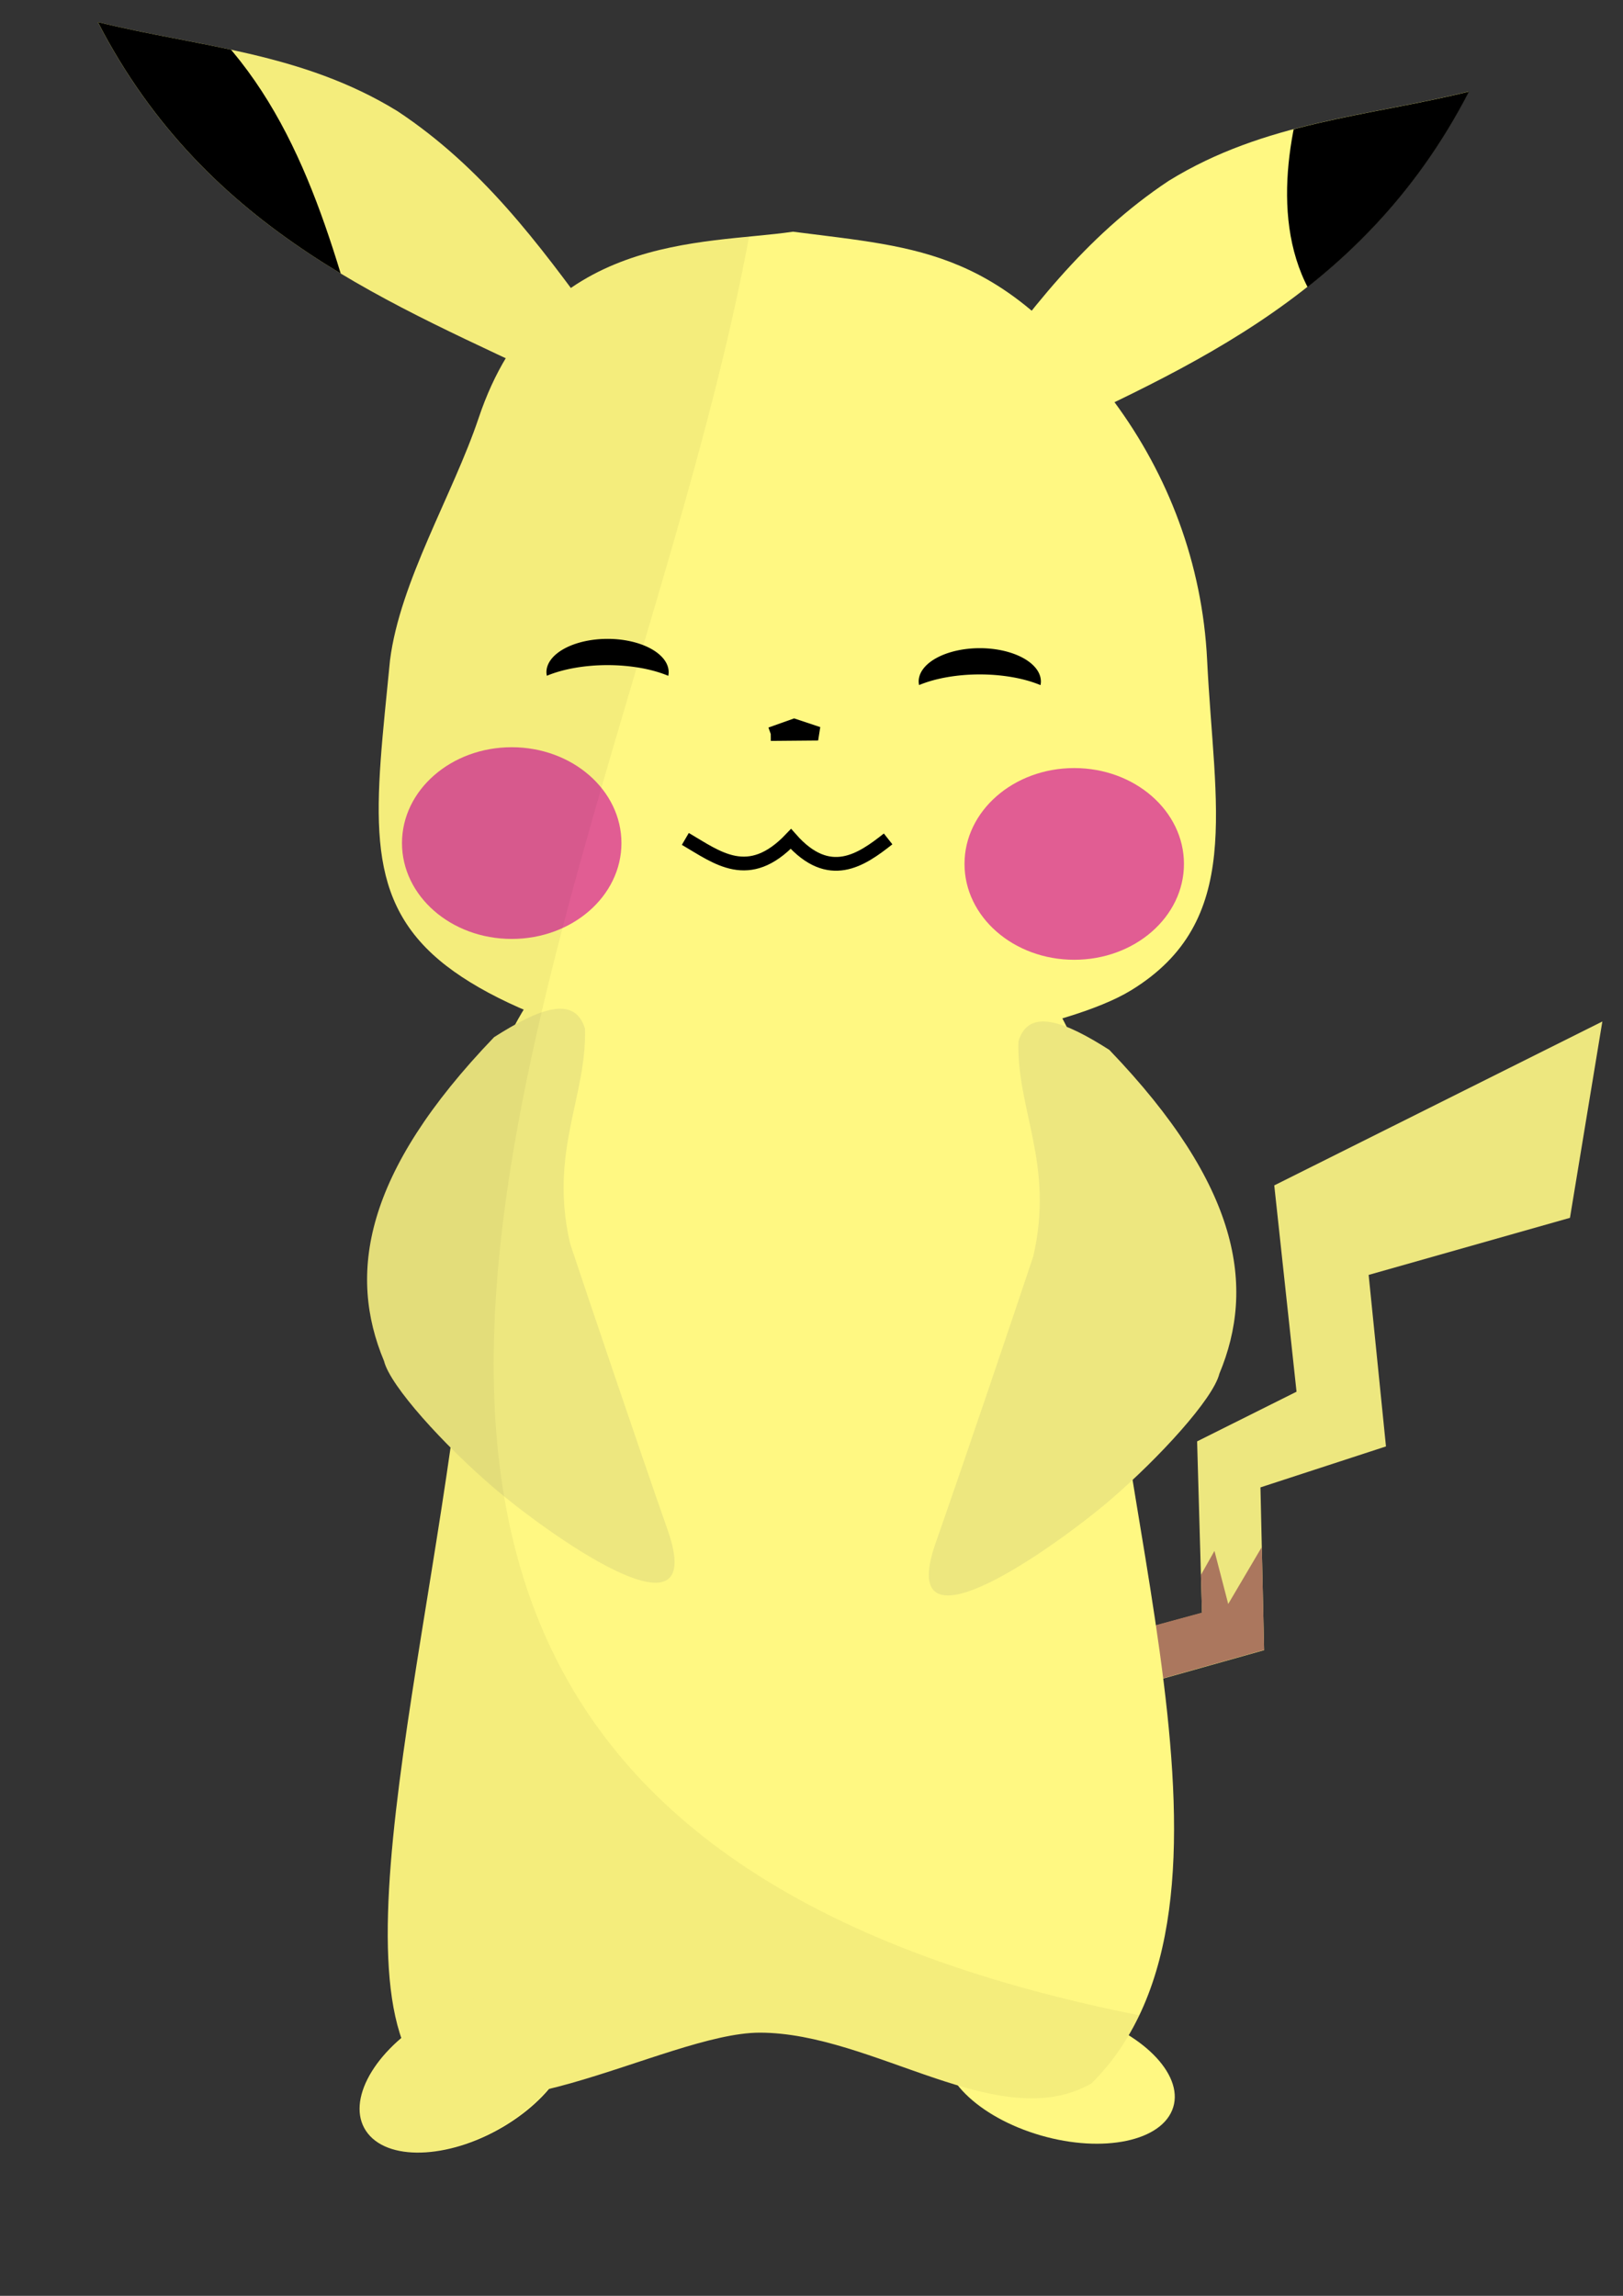
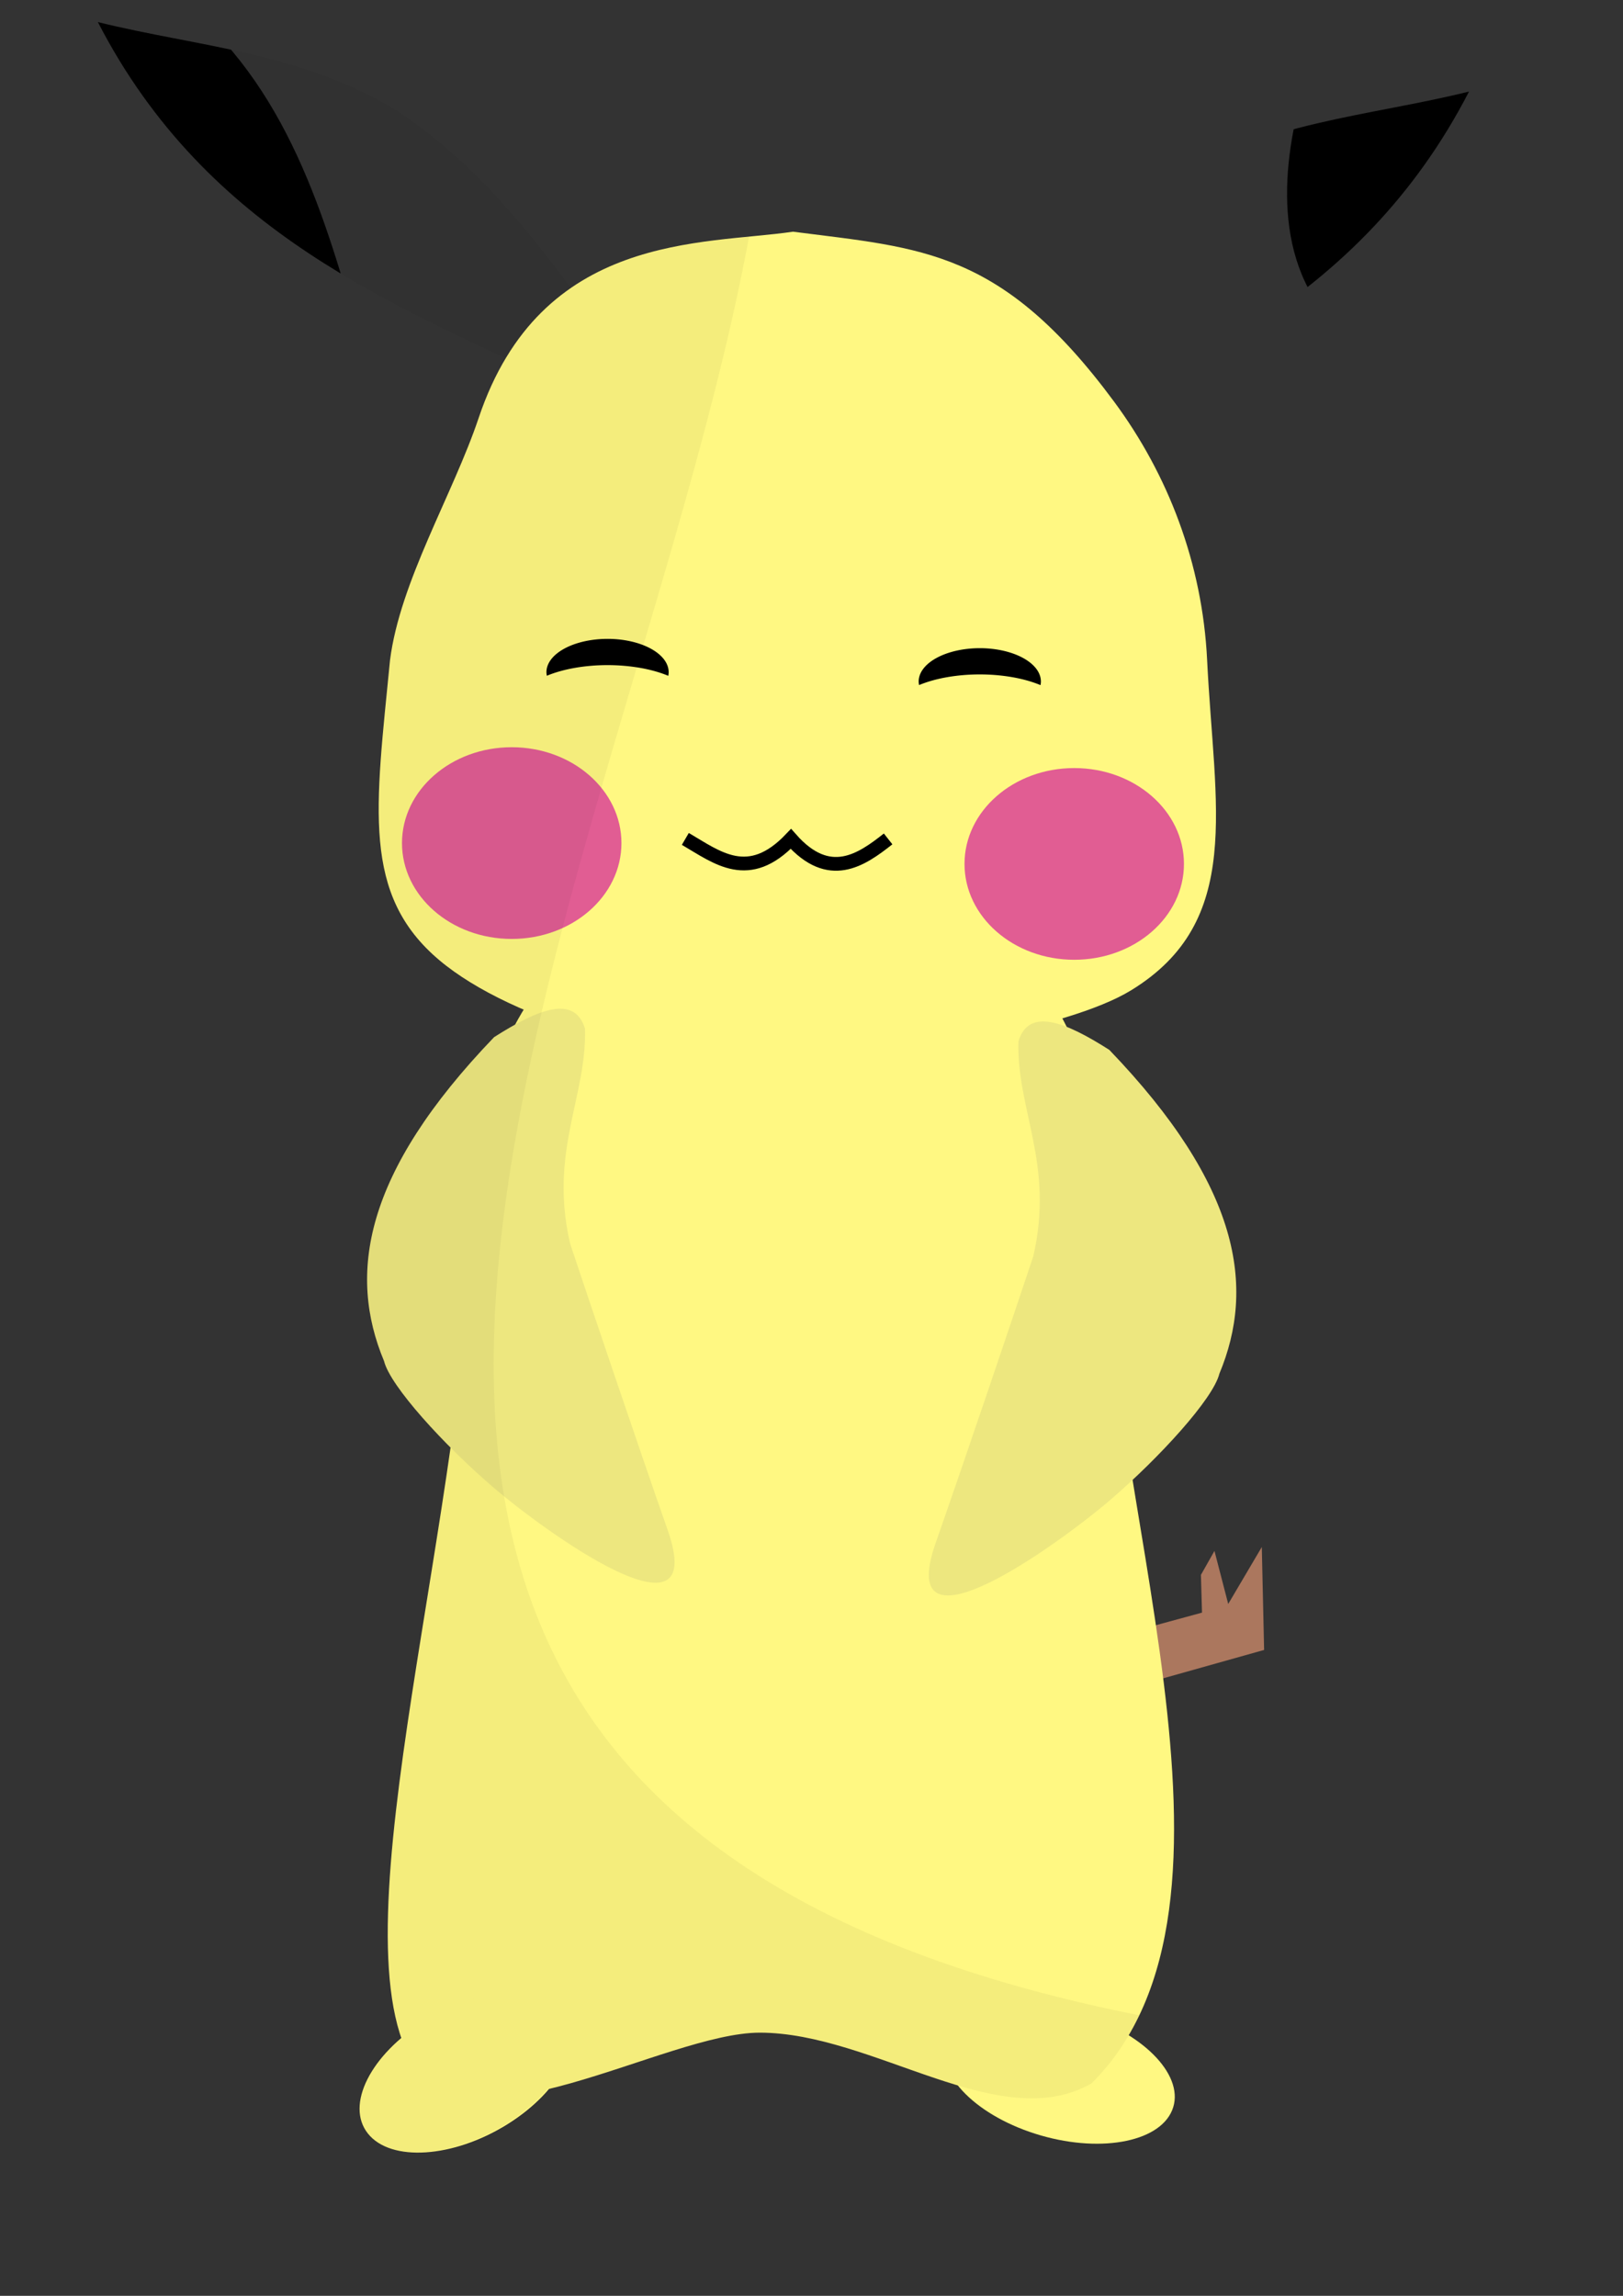
<svg xmlns="http://www.w3.org/2000/svg" xmlns:ns1="http://www.inkscape.org/namespaces/inkscape" xmlns:ns2="http://sodipodi.sourceforge.net/DTD/sodipodi-0.dtd" width="210mm" height="297mm" viewBox="0 0 744.094 1052.362" id="svg2" version="1.1" ns1:version="0.91 r13725" ns2:docname="pika.svg" ns1:export-filename="C:\Users\Yannick.DESKTOP-C762BEC\Desktop\Vektoren\path4136.png" ns1:export-xdpi="90" ns1:export-ydpi="90">
  <rect x="0" y="0" width="744.094" height="1052.362" fill="#333333" stroke="none" />
  <defs id="defs4">
    <clipPath clipPathUnits="userSpaceOnUse" id="clipPath4316">
      <path d="m 671.742,473.396 -119.287,59.578 8.098,74.996 -36.148,18.053 1.781,62.344 -69.58,18.943 -0.912,20.779 93.072,-26.16 -1.328,-59.18 45.633,-14.889 -6.297,-62.346 73.193,-20.748 11.775,-71.371 z" id="path4318" style="fill:#cdcb97;fill-opacity:1;fill-rule:evenodd;stroke:none;stroke-width:1px;stroke-linecap:butt;stroke-linejoin:miter;stroke-opacity:1" ns1:original="M 671.74219 473.39648 L 552.45508 532.97461 L 560.55273 607.9707 L 524.4043 626.02344 L 526.18555 688.36719 L 456.60547 707.31055 L 455.69336 728.08984 L 548.76562 701.92969 L 547.4375 642.75 L 593.07031 627.86133 L 586.77344 565.51562 L 659.9668 544.76758 L 671.74219 473.39648 z " ns1:radius="0" ns2:type="inkscape:offset" />
    </clipPath>
    <clipPath clipPathUnits="userSpaceOnUse" id="clipPath4324">
      <path ns2:nodetypes="ccccc" ns1:connector-curvature="0" id="path4326" d="M 305.571,155.883 C 285.137,127.975 264.618,100.128 233.776,79.685 198.895,58.199 161.336,56.299 124.754,47.26 164.743,124.774 233.281,150.068 292.276,178.58 Z" style="fill:#fff882;fill-opacity:1;fill-rule:evenodd;stroke:none;stroke-width:1px;stroke-linecap:butt;stroke-linejoin:miter;stroke-opacity:1" />
    </clipPath>
    <clipPath clipPathUnits="userSpaceOnUse" id="clipPath4332">
      <path ns2:nodetypes="ccccc" ns1:connector-curvature="0" id="path4334" d="m 442.447,181.137 c 20.434,-27.908 40.953,-55.755 71.795,-76.198 C 549.123,83.453 586.681,81.553 623.264,72.514 583.275,150.028 514.737,175.322 455.742,203.834 Z" style="fill:#fff882;fill-opacity:1;fill-rule:evenodd;stroke:none;stroke-width:1px;stroke-linecap:butt;stroke-linejoin:miter;stroke-opacity:1" />
    </clipPath>
    <clipPath clipPathUnits="userSpaceOnUse" id="clipPath4803">
      <path style="display:inline;fill:#ff0000;fill-opacity:1;fill-rule:evenodd;stroke:none;stroke-width:10;stroke-linecap:round;stroke-linejoin:round;stroke-miterlimit:4;stroke-dasharray:none;stroke-opacity:1" d="M 44.846,10.117 C 89.882,97.415 163.621,132.171 231.867,164.219 c -4.729,7.889 -8.921,16.946 -12.42,27.375 -11.735,34.979 -36.065,74.868 -40.639,111.057 -6.616,67.876 -13.101,107.38 22.619,137.488 9.867,8.317 23.243,16.012 38.682,22.658 -1.357,2.229 -2.663,4.507 -3.91,6.838 -3.113,1.721 -6.343,3.658 -9.674,5.783 -59.998,62.421 -67.063,108.708 -50.461,148.455 2.017,8.183 15.099,24.199 30.504,39.668 C 191.184,771.337 166.176,881.498 183.861,933.75 a 30.006,53.038 61.387 0 0 -15.65,44.08 30.006,53.038 61.387 0 0 63.836,-4.221 30.006,53.038 61.387 0 0 18.836,-15.881 c 34.118,-8.1 73.113,-25.99 97.441,-25.99 52.192,0 110.099,47.489 152.174,23.197 82.496,-82.496 4.139,-270.934 4.139,-410.877 0,-29.829 -6.158,-55.821 -17.588,-77.262 12.818,-3.837 23.805,-8.141 31.506,-12.85 51.76,-31.652 38.163,-84.016 34.879,-151.297 -2.173,-44.518 -17.972,-85.158 -42.605,-118.471 -51.694,-69.908 -87.975,-70.333 -147.254,-77.975 -26.973,3.992 -68.476,2.801 -101.855,25.809 C 239.386,102.038 215.622,73.088 182.295,50.998 138.318,23.91 90.967,21.512 44.846,10.117 Z" id="path4805" ns1:connector-curvature="0" />
    </clipPath>
  </defs>
  <ns2:namedview id="base" pagecolor="#ffffff" bordercolor="#666666" borderopacity="1.0" ns1:pageopacity="0.0" ns1:pageshadow="2" ns1:zoom="0.7" ns1:cx="303.77549" ns1:cy="527.59436" ns1:document-units="px" ns1:current-layer="layer2" showgrid="false" ns1:window-width="1680" ns1:window-height="975" ns1:window-x="-9" ns1:window-y="-9" ns1:window-maximized="1" />
  <g ns1:groupmode="layer" id="layer3" ns1:label="Ebene 3" style="display:none">
    <ellipse style="fill:#000000;fill-opacity:0.077;fill-rule:evenodd;stroke:none;stroke-width:5;stroke-linecap:round;stroke-linejoin:round;stroke-miterlimit:4;stroke-dasharray:none;stroke-opacity:1" id="path4214" cx="354.101" cy="958.411" rx="242.612" ry="80.871" />
  </g>
  <g ns1:label="Ebene 1" ns1:groupmode="layer" id="layer1" style="display:inline">
-     <path style="fill:#fff882;fill-opacity:1;fill-rule:evenodd;stroke:none;stroke-width:1px;stroke-linecap:butt;stroke-linejoin:miter;stroke-opacity:1" d="M 445.379,178.903 C 471.141,143.718 497.011,108.609 535.895,82.836 579.872,55.748 627.223,53.352 673.345,41.956 622.929,139.683 536.519,171.572 462.141,207.519 Z" id="path4142" ns1:connector-curvature="0" ns2:nodetypes="ccccc" />
    <path style="fill:#fff882;fill-opacity:1;fill-rule:evenodd;stroke:none;stroke-width:10;stroke-linecap:round;stroke-linejoin:round;stroke-miterlimit:4;stroke-dasharray:none;stroke-opacity:1" d="m 553.433,302.65 c 3.284,67.281 16.882,119.647 -34.878,151.298 -29.467,18.019 -106.801,30.186 -152.434,32.412 -58.57,2.857 -131.448,-18.201 -164.693,-46.222 -35.72,-30.108 -29.235,-69.613 -22.619,-137.488 4.574,-36.189 28.904,-76.077 40.639,-111.056 28.595,-85.23 103.139,-79.323 144.126,-85.39 59.278,7.641 95.561,8.067 147.255,77.975 24.633,33.313 40.432,73.953 42.605,118.471 z" id="path4136" ns1:connector-curvature="0" ns2:nodetypes="sssscscss" />
-     <path ns2:type="inkscape:offset" ns1:radius="0" ns1:original="M 671.74219 473.39648 L 552.45508 532.97461 L 560.55273 607.9707 L 524.4043 626.02344 L 526.18555 688.36719 L 456.60547 707.31055 L 455.69336 728.08984 L 548.76562 701.92969 L 547.4375 642.75 L 593.07031 627.86133 L 586.77344 565.51562 L 659.9668 544.76758 L 671.74219 473.39648 z " style="fill:#ede77f;fill-opacity:1;fill-rule:evenodd;stroke:none;stroke-width:1px;stroke-linecap:butt;stroke-linejoin:miter;stroke-opacity:1" id="path4297" d="m 671.742,473.396 -119.287,59.578 8.098,74.996 -36.148,18.053 1.781,62.344 -69.58,18.943 -0.912,20.779 93.072,-26.16 -1.328,-59.18 45.633,-14.889 -6.297,-62.346 73.193,-20.748 11.775,-71.371 z" transform="matrix(1.261,0,0,1.261,-112.439,-128.714)" />
    <path style="fill:#ab775e;fill-opacity:1;fill-rule:evenodd;stroke:none;stroke-width:1px;stroke-linecap:butt;stroke-linejoin:miter;stroke-opacity:1" d="m 521.429,682.362 9.286,-16.429 5,19.286 16.429,-27.857 15.714,59.286 -59.286,18.571 -24.286,-22.857 z" id="path4258" ns1:connector-curvature="0" clip-path="url(#clipPath4316)" transform="matrix(1.261,0,0,1.261,-112.439,-128.826)" />
    <path style="fill:#fff882;fill-opacity:1;fill-rule:evenodd;stroke:none;stroke-width:10;stroke-linecap:round;stroke-linejoin:round;stroke-miterlimit:4;stroke-dasharray:none;stroke-opacity:1" d="m 500.498,954.935 c -42.075,24.292 -99.982,-23.198 -152.173,-23.198 -43.536,0 -134.049,57.321 -159.505,13.23 -35.664,-61.771 26.223,-254.102 28.199,-395.582 1.286,-92.044 60.553,-150.834 142.704,-150.834 88.469,0 144.913,55.171 144.913,145.505 0,139.943 78.358,328.382 -4.138,410.878 z" id="path4139" ns1:connector-curvature="0" ns2:nodetypes="cscscsc" />
-     <path style="fill:#fff882;fill-opacity:1;fill-rule:evenodd;stroke:none;stroke-width:1px;stroke-linecap:butt;stroke-linejoin:miter;stroke-opacity:1" d="M 272.812,147.064 C 247.049,111.879 221.18,76.77 182.296,50.997 138.319,23.909 90.967,21.513 44.845,10.118 95.262,107.844 181.672,139.733 256.049,175.68 Z" id="path4142-8" ns1:connector-curvature="0" ns2:nodetypes="ccccc" />
    <ellipse style="fill:#fff882;fill-opacity:1;fill-rule:evenodd;stroke:none;stroke-width:10;stroke-linecap:round;stroke-linejoin:round;stroke-miterlimit:4;stroke-dasharray:none;stroke-opacity:1" id="path4161" cx="925.827" cy="429.998" rx="30.321" ry="52.859" transform="matrix(0.625,0.781,-0.849,0.528,0,0)" />
    <ellipse style="fill:#fff882;fill-opacity:1;fill-rule:evenodd;stroke:none;stroke-width:10;stroke-linecap:round;stroke-linejoin:round;stroke-miterlimit:4;stroke-dasharray:none;stroke-opacity:1" id="path4161-5" cx="760.706" cy="812.999" rx="29.449" ry="54.218" transform="matrix(-0.38,0.925,0.953,0.304,0,0)" />
    <path style="fill:#ede77f;fill-opacity:1;fill-rule:evenodd;stroke:none;stroke-width:1px;stroke-linecap:butt;stroke-linejoin:miter;stroke-opacity:1" d="m 226.525,475.419 c -59.998,62.421 -67.064,108.707 -50.461,148.454 2.829,11.478 27.403,38.377 49.668,57.543 23.529,20.253 99.966,75.717 80.347,19.853 -13.295,-37.856 -36.468,-106.505 -44.689,-131.193 -9.806,-42.164 7.679,-67.151 6.798,-98.523 -4.698,-15.796 -21.575,-8.951 -41.663,3.865 z" id="path4181" ns1:connector-curvature="0" ns2:nodetypes="ccssccc" />
    <path style="fill:#ede77f;fill-opacity:1;fill-rule:evenodd;stroke:none;stroke-width:1px;stroke-linecap:butt;stroke-linejoin:miter;stroke-opacity:1" d="m 508.579,481.245 c 59.998,62.421 67.064,108.707 50.461,148.454 -2.829,11.478 -27.403,38.377 -49.668,57.543 -23.529,20.253 -99.966,75.717 -80.347,19.853 13.295,-37.856 36.468,-106.505 44.689,-131.193 9.806,-42.164 -7.679,-67.151 -6.798,-98.523 4.698,-15.796 21.575,-8.951 41.663,3.865 z" id="path4181-9" ns1:connector-curvature="0" ns2:nodetypes="ccssccc" />
    <ellipse style="fill:#e15d93;fill-opacity:1;fill-rule:evenodd;stroke:none;stroke-width:2;stroke-linecap:round;stroke-linejoin:round;stroke-miterlimit:4;stroke-dasharray:none;stroke-opacity:1" id="path4198" cx="234.605" cy="386.453" rx="50.305" ry="43.938" />
    <ellipse style="fill:#e15d93;fill-opacity:1;fill-rule:evenodd;stroke:none;stroke-width:2;stroke-linecap:round;stroke-linejoin:round;stroke-miterlimit:4;stroke-dasharray:none;stroke-opacity:1" id="path4198-0" cx="492.5" cy="396.005" rx="50.305" ry="43.938" />
    <path style="fill:#000000;fill-opacity:1;fill-rule:evenodd;stroke:none;stroke-width:2;stroke-linecap:round;stroke-linejoin:round;stroke-miterlimit:4;stroke-dasharray:none;stroke-opacity:1" d="m 278.543,292.846 a 28.018,15.272 0 0 0 -28.017,15.273 28.018,15.272 0 0 0 0.193,1.639 40.276,17.586 0 0 1 27.824,-4.879 40.276,17.586 0 0 1 27.84,4.905 28.018,15.272 0 0 0 0.178,-1.666 28.018,15.272 0 0 0 -28.017,-15.273 z" id="path4217" ns1:connector-curvature="0" />
    <path style="fill:#000000;fill-opacity:1;fill-rule:evenodd;stroke:none;stroke-width:2;stroke-linecap:round;stroke-linejoin:round;stroke-miterlimit:4;stroke-dasharray:none;stroke-opacity:1" d="m 449.199,297.113 a 28.018,15.272 0 0 0 -28.017,15.273 28.018,15.272 0 0 0 0.193,1.639 40.276,17.586 0 0 1 27.824,-4.879 40.276,17.586 0 0 1 27.84,4.905 28.018,15.272 0 0 0 0.178,-1.666 28.018,15.272 0 0 0 -28.017,-15.273 z" id="path4217-5" ns1:connector-curvature="0" />
    <path style="fill:none;fill-rule:evenodd;stroke:#000000;stroke-width:6.304;stroke-linecap:butt;stroke-linejoin:miter;stroke-miterlimit:4;stroke-dasharray:none;stroke-opacity:1" d="m 314.202,384.543 c 14.751,8.63 29.009,20.338 48.395,0 17.598,19.956 32.306,9.682 44.574,0" id="path4252" ns1:connector-curvature="0" ns2:nodetypes="ccc" />
-     <path style="fill:none;fill-rule:evenodd;stroke:#000000;stroke-width:6.304;stroke-linecap:butt;stroke-linejoin:miter;stroke-miterlimit:4;stroke-dasharray:none;stroke-opacity:1" d="m 353.364,336.466 10.753,-3.827 10.953,3.64 -21.707,0.188" id="path4254" ns1:connector-curvature="0" ns2:nodetypes="cccc" />
    <path style="fill:#000000;fill-opacity:1;fill-rule:evenodd;stroke:none;stroke-width:1px;stroke-linecap:butt;stroke-linejoin:miter;stroke-opacity:1" d="m 146.472,33.118 c 42.551,29.215 58.3,75.486 71.721,123.239 L 82.833,94.738 127.279,27.057 Z" id="path4320" ns1:connector-curvature="0" ns2:nodetypes="ccccc" clip-path="url(#clipPath4324)" transform="matrix(1.261,0,0,1.261,-112.439,-49.466)" />
    <path style="fill:#000000;fill-opacity:1;fill-rule:evenodd;stroke:none;stroke-width:1px;stroke-linecap:butt;stroke-linejoin:miter;stroke-opacity:1" d="m 580.838,62.413 -16.162,4.041 c -8.237,25.254 -14.284,62.629 7.071,87.883 l 70.711,-49.497 -6.061,-52.528 -58.589,11.112 z" id="path4328" ns1:connector-curvature="0" ns2:nodetypes="ccccccc" clip-path="url(#clipPath4332)" transform="matrix(1.261,0,0,1.261,-112.439,-49.466)" />
  </g>
  <g ns1:groupmode="layer" id="layer2" ns1:label="Ebene 2" style="display:inline">
    <path style="fill:none;fill-rule:evenodd;stroke:none;stroke-width:1px;stroke-linecap:butt;stroke-linejoin:miter;stroke-opacity:1" d="M 377.143,12.362 641.429,915.219 c 0,0 25.714,192.857 20,192.857 -5.714,0 -570,17.143 -570,17.143 0,0 -305.714,-364.286 -301.429,-370 4.286,-5.714 51.429,-618.571 50,-624.286 -1.429,-5.714 81.429,-150 88.571,-157.143 7.143,-7.143 167.143,-8.571 167.143,-8.571 z" id="path5491" ns1:connector-curvature="0" />
    <path style="fill:#000000;fill-opacity:0.044;fill-rule:evenodd;stroke:none;stroke-width:1px;stroke-linecap:butt;stroke-linejoin:miter;stroke-opacity:1" d="M 350,-44.781 C 405.609,297.199 -162.294,931.7 752.857,945.219 l -47.143,145.714 -557.143,14.286 c 0,0 -292.857,-84.286 -294.286,-90 -1.429,-5.714 -60,-644.286 -52.857,-651.429 7.143,-7.143 91.429,-335.714 98.571,-335.714 7.143,0 145.714,-87.143 145.714,-87.143 z" id="path4187" ns1:connector-curvature="0" ns2:nodetypes="ccccssscc" clip-path="url(#clipPath4803)" />
  </g>
</svg>